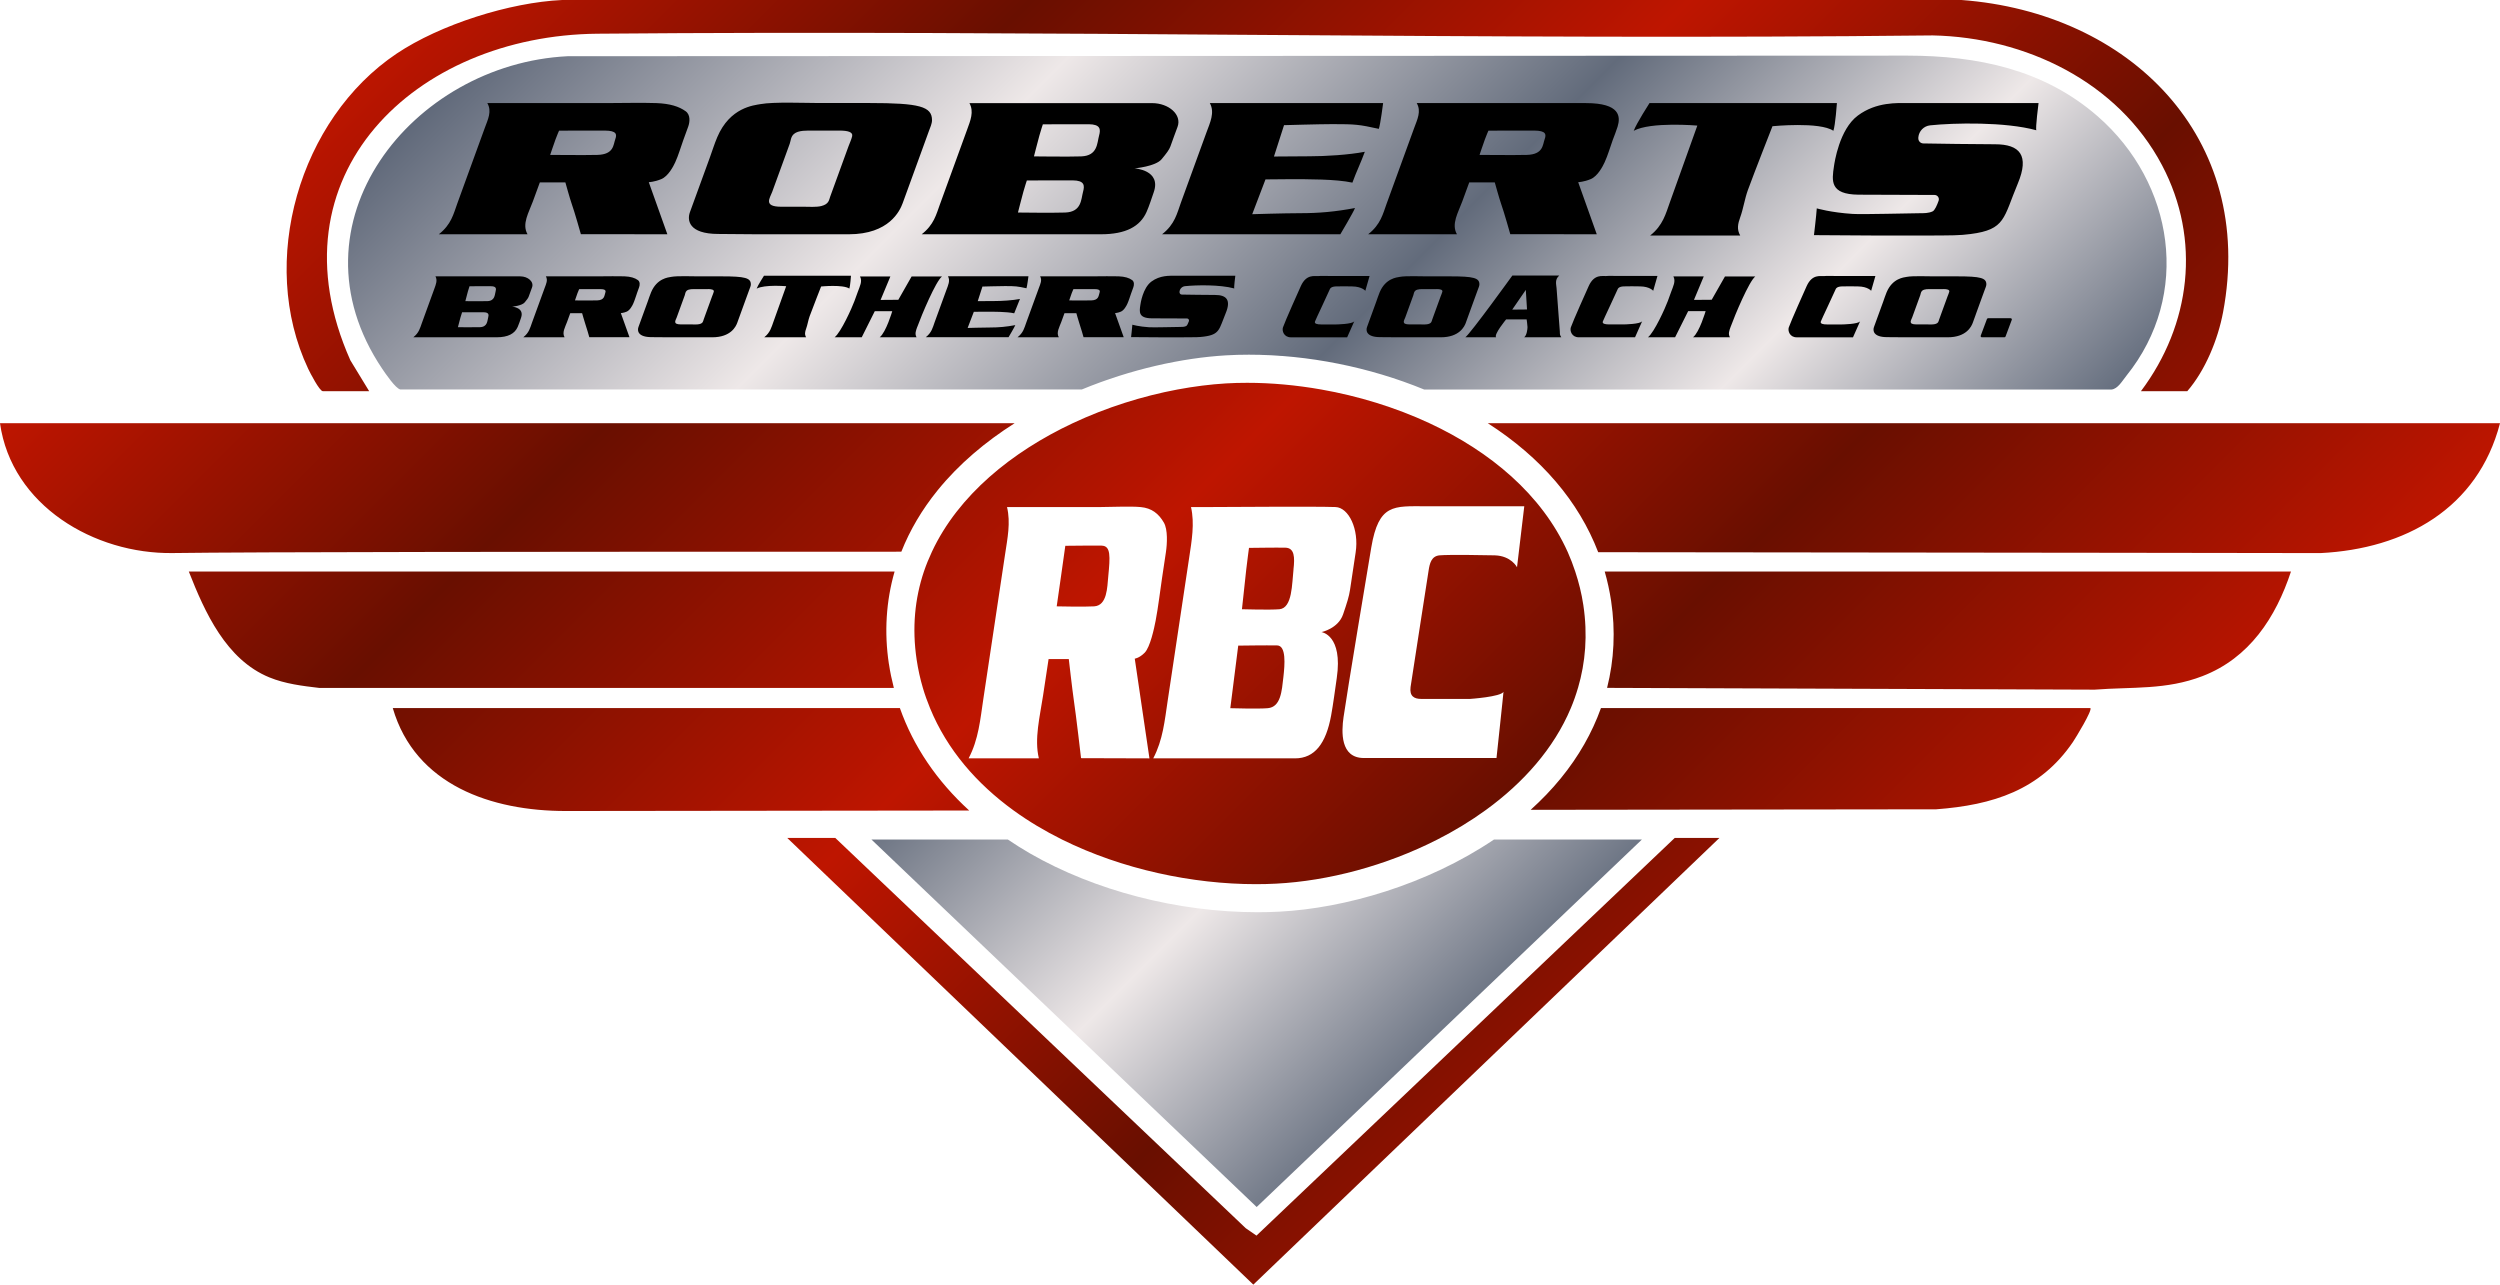
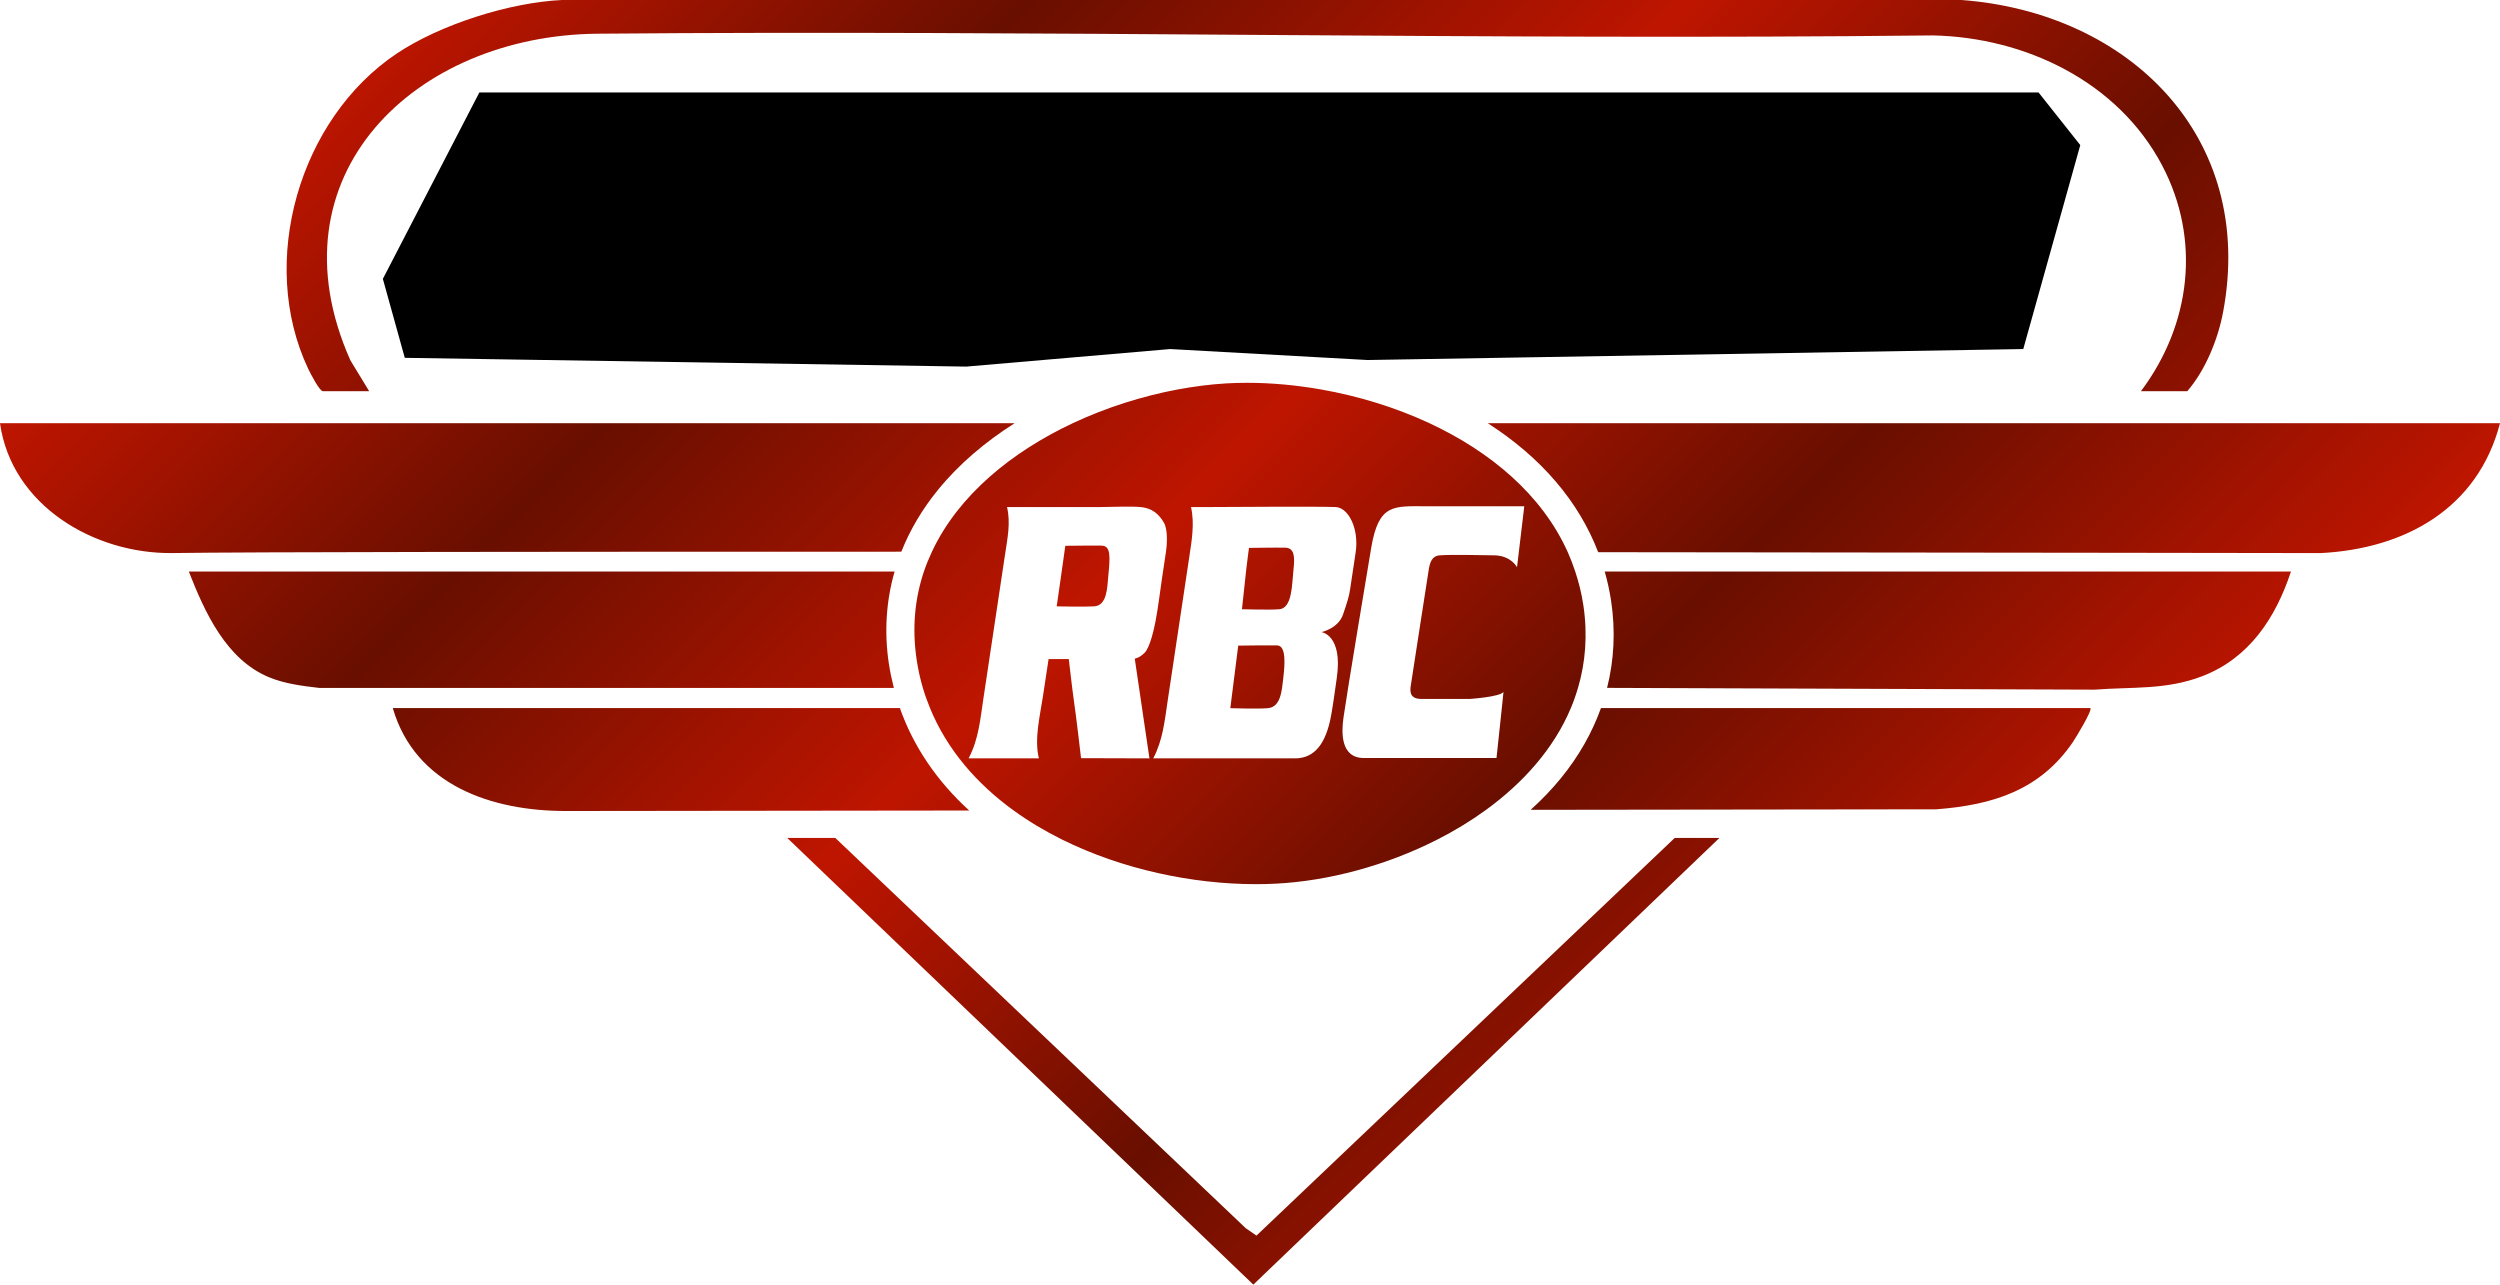
<svg xmlns="http://www.w3.org/2000/svg" id="Layer_2" version="1.1" viewBox="0 0 720 369.97">
  <defs>
    <style>
      .st0 {
        fill: url(#linear-gradient1);
      }

      .st1 {
        fill: url(#linear-gradient);
      }
    </style>
    <linearGradient id="linear-gradient" x1="220.389" y1="438.388" x2="503.99" y2="154.787" gradientTransform="translate(0 372) scale(1 -1)" gradientUnits="userSpaceOnUse">
      <stop offset="0" stop-color="#60697a" />
      <stop offset=".3" stop-color="#eee8e8" />
      <stop offset=".58" stop-color="#626b7b" />
      <stop offset=".8" stop-color="#eee8e8" />
      <stop offset="1" stop-color="#666f7f" />
    </linearGradient>
    <linearGradient id="linear-gradient1" x1="177.228" y1="427.348" x2="542.023" y2="62.552" gradientTransform="translate(0 372) scale(1 -1)" gradientUnits="userSpaceOnUse">
      <stop offset="0" stop-color="#be1500" />
      <stop offset=".24" stop-color="#690f00" />
      <stop offset=".5" stop-color="#be1500" />
      <stop offset=".74" stop-color="#690f00" />
      <stop offset="1" stop-color="#be1500" />
    </linearGradient>
  </defs>
  <polygon points="110.262 80.316 138.052 26.63 587.1 26.63 599.121 41.788 582.699 100.527 393.85 103.685 337.006 100.527 278.268 105.58 116.578 103.054 110.262 80.316" />
-   <path class="st1" d="M172.94,83.27h-3.06c-.61,0-3.09.01-3.09.01,0,0-.3.67-.47,1.14-.26.72-.73,2.1-.73,2.1,0,0,4.75.04,6.33,0,2.21-.06,2.11-1.35,2.38-2.1.24-.65.19-1.14-1.37-1.15h.01ZM439.73,44.61c4.76-.13,4.55-2.92,5.13-4.52.51-1.4.4-2.45-2.95-2.48-2.19-.02-4.4,0-6.59,0-1.32,0-6.65.02-6.65.02,0,0-.64,1.45-1,2.46-.57,1.56-1.56,4.52-1.56,4.52,0,0,10.24.1,13.64,0h-.02ZM172.07,44.61c4.76-.13,4.55-2.92,5.13-4.52.51-1.4.4-2.45-2.95-2.48-2.19-.02-4.4,0-6.59,0-1.32,0-6.65.02-6.65.02,0,0-.64,1.45-1,2.46-.57,1.56-1.56,4.52-1.56,4.52,0,0,10.24.1,13.64,0h-.02ZM559.7,83.27h-3.42c-.94,0-2.08-.07-2.68.45-.43.37-.42.91-.56,1.29-.2.54-.39,1.08-.59,1.62-.28.78-.57,1.56-.85,2.34-.3.83-.6,1.66-.9,2.48-.3.82-1.23,1.97,1.18,1.98h3.04c.69,0,1.66.08,2.35-.09,1.03-.26,1.03-.82,1.18-1.25.17-.48.35-.96.52-1.44.64-1.77,1.28-3.53,1.93-5.3.16-.44.38-.9.49-1.34.13-.57-.6-.76-1.68-.76l-.01.02ZM141.37,82.43c-1.02-.01-2.04,0-3.06,0-.61,0-3.09.01-3.09.01,0,0-.3.89-.47,1.51-.26.96-.73,2.78-.73,2.78,0,0,4.75.06,6.33,0,2.21-.08,2.11-1.79,2.38-2.78.24-.86.19-1.51-1.37-1.52l.01-0ZM435.52,89.17l4.26-.04-.35-5.64-3.91,5.68ZM413.71,83.27h-3.42c-.94,0-2.08-.07-2.68.45-.43.37-.42.91-.56,1.29-.2.54-.39,1.08-.59,1.62-.28.78-.57,1.56-.85,2.34-.3.83-.6,1.66-.9,2.48s-1.23,1.97,1.18,1.98h3.04c.69,0,1.66.08,2.35-.09,1.03-.26,1.03-.82,1.18-1.25.17-.48.35-.96.52-1.44.64-1.77,1.28-3.53,1.93-5.3.16-.44.38-.9.49-1.34.13-.57-.6-.76-1.68-.76l-.01.02ZM306.79,61.21c4.76-.18,4.55-3.86,5.13-5.98.51-1.85.4-3.24-2.95-3.28-2.19-.02-4.4,0-6.59,0-1.32,0-6.65.03-6.65.03,0,0-.64,1.92-1,3.25-.57,2.07-1.56,5.98-1.56,5.98,0,0,10.24.13,13.64,0h-.02ZM139.23,89.93c-1.02-.01-2.04,0-3.06,0-.61,0-3.09.01-3.09.01,0,0-.3.89-.47,1.51-.26.96-.73,2.78-.73,2.78,0,0,4.75.06,6.33,0,2.21-.08,2.11-1.79,2.38-2.78.24-.86.19-1.51-1.37-1.52l.01-0ZM311.4,45.04c4.76-.18,4.55-3.86,5.13-5.98.51-1.85.4-3.24-2.95-3.28-2.19-.02-4.4,0-6.59,0-1.32,0-6.65.03-6.65.03,0,0-.64,1.92-1,3.25-.57,2.07-1.56,5.98-1.56,5.98,0,0,10.24.13,13.64,0h-.02ZM608.1,112.19h-197.92c-15.74-6.46-33.45-10.04-50.49-10.04h0c-2.22,0-4.44.06-6.59.19-12.66.74-27.4,4-41.54,9.83H115.3c-1.36-.27-4.29-4.58-5.22-5.96-28.16-41.86,8.62-87.82,53.41-90.02l385.85-.17c20.23.03,39.34,3.98,54.83,17.51,21.96,19.19,27.03,51.34,8.22,74.7-1.17,1.45-2.45,3.78-4.3,3.96l.01-0ZM399.38,58.57c-1.1,3.02-1.72,6.06-5.35,8.9h25.57c-1.7-2.94.38-6.28,1.53-9.44.49-1.34,2.01-5.49,2.01-5.49h7.36s1.33,4.78,1.79,6.07c.88,2.45,2.67,8.83,2.67,8.83l24.91.03-5.35-15s1.63-.07,3.59-.88c2.01-.83,3.48-3.66,4.02-4.84.97-2.12,1.56-4.27,2.33-6.4.47-1.29,1.01-2.55,1.41-3.87.87-2.88.82-6.79-9.14-6.79h-48.71c1.37,2.36.17,4.69-.75,7.21-1,2.75-2.01,5.51-3.01,8.27-1.63,4.47-3.26,8.94-4.88,13.42l0-.02ZM270.71,58.82c-1.07,2.94-1.72,5.89-5.26,8.65h51.63c7.2,0,11.28-2.27,13.13-6.43.81-1.83,1.39-3.76,2.06-5.65,2.28-6.46-5.53-6.9-5.53-6.9,0,0,6.06-.52,7.82-2.65,1.4-1.69,2.17-2.7,2.52-3.67.68-1.87,1.34-3.76,2.05-5.62,1.32-3.52-2.53-6.85-7.32-6.85h-52.61c1.37,2.48.27,5.05-.69,7.7-.85,2.33-1.69,4.65-2.54,6.98-1.75,4.82-3.51,9.64-5.26,14.46l0-.02ZM198.69,61.14c-.79,2.16-.49,6.24,8.21,6.24,1.96,0,8.99.09,11.05.09h26.51c11.63,0,14.71-6.78,15.5-8.93.62-1.7,1.24-3.4,1.86-5.11,1.29-3.54,2.57-7.07,3.86-10.61.61-1.69,1.23-3.38,1.84-5.07.37-1,.9-2.14.9-3.14,0-3.94-3.54-4.94-18.08-4.94h-14.54c-3.7,0-13.01-.38-16.76.31-1.9.35-8.82.9-12.48,9.55-.82,1.94-1.44,3.95-2.16,5.93-1.21,3.33-2.42,6.66-3.64,9.99-.69,1.89-1.38,3.79-2.07,5.68l0.0.01ZM126.36,67.47h25.57c-1.7-2.94.38-6.28,1.53-9.44.49-1.34,2.01-5.49,2.01-5.49h7.36s1.33,4.78,1.79,6.07c.88,2.45,2.67,8.83,2.67,8.83l24.91.03-5.35-15s1.63-.07,3.59-.88c2.01-.83,3.48-3.66,4.02-4.84.97-2.12,1.55-4.27,2.33-6.4.47-1.29.94-2.58,1.41-3.87.47-1.28.72-3.41-.74-4.45-1.92-1.37-4.46-2.18-8.4-2.34-3.84-.15-10.71,0-14.63,0h-34.08c1.37,2.36.17,4.69-.75,7.21-1,2.75-2.01,5.51-3.01,8.27-1.63,4.47-3.26,8.94-4.88,13.42-1.1,3.02-1.72,6.06-5.35,8.9l0-.02ZM147.48,88.32s2.81-.24,3.63-1.23c.65-.78,1.01-1.25,1.17-1.71.32-.87.62-1.74.95-2.61.61-1.63-1.18-3.18-3.4-3.18h-24.42c.64,1.15.12,2.35-.32,3.57-.39,1.08-.79,2.16-1.18,3.24-.81,2.24-1.63,4.48-2.44,6.72-.5,1.37-.8,2.74-2.44,4.02h23.97c3.35,0,5.24-1.05,6.1-2.99.38-.85.65-1.75.96-2.62,1.06-3-2.57-3.21-2.57-3.21l-.01 0ZM183.41,84.54c.22-.6.44-1.2.65-1.8.22-.6.33-1.58-.34-2.07-.89-.64-2.07-1.01-3.9-1.09-1.78-.07-4.98,0-6.79,0h-15.82c.63,1.1.08,2.18-.35,3.35-.47,1.28-.93,2.56-1.4,3.84-.76,2.08-1.51,4.15-2.27,6.23-.51,1.4-.8,2.82-2.48,4.13h11.88c-.79-1.37.18-2.92.71-4.38.23-.62.93-2.55.93-2.55h3.42s.62,2.22.83,2.82c.41,1.14,1.24,4.1,1.24,4.1h11.57l-2.49-6.95s.76-.03,1.67-.41c.93-.39,1.62-1.7,1.87-2.25.45-.99.72-1.98,1.08-2.97l-.01 0ZM216.24,81.88c0-1.83-1.64-2.29-8.4-2.29h-6.75c-1.72,0-6.04-.18-7.78.15-.88.16-4.1.42-5.79,4.43-.38.9-.67,1.84-1,2.75-.56,1.55-1.13,3.09-1.69,4.64-.32.88-.64,1.76-.96,2.64-.36,1-.23,2.9,3.81,2.9.91,0,4.18.04,5.13.04h12.31c5.4,0,6.83-3.15,7.2-4.15.29-.79.58-1.58.86-2.37.6-1.64,1.2-3.28,1.79-4.93.29-.78.57-1.57.86-2.35.17-.47.42-.99.42-1.46h-.01ZM244.61,83.13c.26-.72.47-3.71.47-3.71h-25.06s-1.75,2.72-2.11,3.71c2.27-1.24,8.51-.7,8.51-.7,0,0-2.98,8.37-3.69,10.3-.52,1.43-.9,3.06-2.62,4.4h12.05c-.48-.82-.32-1.57,0-2.44.42-1.15.6-2.47,1.02-3.62.86-2.35,3.3-8.56,3.3-8.56,0,0,6.32-.63,8.15.61l-.02.01ZM264.18,94.15c1.23-3.39,5.33-13.17,7.11-14.52h-8.75l-3.82,6.71-5.11.04,2.82-6.76h-8.75c.76,1.38-.08,2.89-.61,4.37-.33.92-.67,1.83-1,2.75-.72,1.96-3.88,8.98-5.7,10.4h7.81l3.76-7.52h5.03s-1.78,6.08-3.62,7.52h10.62c-.57-.98-.18-1.94.2-2.99l.01-0ZM292.43,93.63c-2.62.49-4.76.69-7.37.69-2.04,0-6.38.13-6.38.13l1.78-4.65s2.36-.03,3.18-.03c2.52,0,6.26-.02,8.45.46.55-1.52,1.11-2.61,1.66-4.13-2.15.42-5.29.6-7.42.6-1.59,0-4.74.03-4.74.03l1.35-4.2s4.74-.14,6.48-.14c3.07,0,3.53.05,6.2.63.21-.58.57-3.45.57-3.45h-23.17c.7,1.27.03,2.6-.46,3.95-.36.99-.72,1.97-1.08,2.96-.78,2.13-1.55,4.26-2.33,6.39-.52,1.44-.8,2.9-2.53,4.25h23.84s1.76-2.97,1.96-3.51l.01.02ZM321.14,90.17s.76-.03,1.66-.41c.93-.39,1.62-1.7,1.87-2.25.45-.99.72-1.98,1.08-2.97.22-.6.44-1.2.65-1.8.22-.6.33-1.58-.34-2.07-.89-.64-2.07-1.01-3.9-1.09-1.78-.07-4.98,0-6.79,0h-15.82c.63,1.1.08,2.18-.35,3.35-.47,1.28-.93,2.56-1.4,3.84-.76,2.08-1.51,4.15-2.27,6.23-.51,1.4-.8,2.82-2.48,4.13h11.88c-.79-1.37.18-2.92.71-4.38.23-.62.93-2.55.93-2.55h3.42s.62,2.22.83,2.82c.41,1.14,1.24,4.1,1.24,4.1h11.57l-2.49-6.95 0.0 0ZM355.77,79.42h-17.4c-1.47,0-4.27-.18-6.76,1.67-2.49,1.85-3.13,6.33-3.19,6.76-.3,2-.55,3.78,3.27,3.83l10.17.04c.4,0,.68.4.55.77-.2.58-.51,1.28-.8,1.42-.54.25-1.14.25-1.76.25-1.39,0-7.55.18-8.93.09-2.93-.18-4.8-.74-4.8-.74-.06.95-.37,3.58-.37,3.58,0,0,7.26.06,8.7.06h5.8c4.22-.01,4.94-.01,6.45-.2,4.67-.6,4.38-2.14,6.3-6.74,1.58-3.78.28-5.26-3.05-5.26-2.67,0-7.71-.08-9.59-.11-.39,0-.7-.35-.66-.74v-.08c.08-.84.74-1.51,1.58-1.6,3.17-.33,10.05-.49,14.2.66-.15-.25.29-3.64.29-3.64l-0-.02ZM360.22,67.47h25.8s3.8-6.39,4.22-7.56c-5.64,1.06-10.26,1.49-15.86,1.49-4.4,0-13.74.29-13.74.29l3.82-10.02s5.09-.06,6.84-.06c5.44,0,13.47-.04,18.19.99,1.19-3.27,2.38-5.61,3.58-8.89-4.63.9-11.38,1.3-15.97,1.3-3.43,0-10.2.07-10.2.07l2.9-9.03s10.22-.3,13.95-.3c6.62,0,7.61.1,13.35,1.36.46-1.25,1.24-7.42,1.24-7.42h-49.91c1.5,2.72.07,5.61-.99,8.51-.77,2.12-1.55,4.25-2.32,6.37-1.67,4.59-3.34,9.18-5.01,13.77-1.13,3.1-1.72,6.24-5.44,9.14h25.55l0-.01ZM393.21,83.76l1.23-4.28h-11.88c-.94,0-1.97-.06-2.93.03-1.02.09-3.38-.65-4.98,2.86-.37.81-4.62,10.3-5.16,11.93-.33.99.27,2.85,2.28,2.85h16.21s2.07-4.66,2.06-4.64c-.48.87-5.24.93-5.24.93h-4.27c-1.19,0-2.02-.19-1.82-.83.16-.5,3.94-8.43,4.16-9.04.18-.51.48-1.02,1.86-1.08,1.55-.06,3.16-.02,4.69,0,2.83.03,3.8,1.27,3.8,1.27l-.01 0ZM422.14,92.99c.29-.79.58-1.58.86-2.37.6-1.64,1.2-3.28,1.79-4.93.29-.78.57-1.57.86-2.35.17-.47.42-.99.42-1.46,0-1.83-1.64-2.29-8.4-2.29h-6.75c-1.72,0-6.04-.18-7.78.15-.88.16-4.1.42-5.79,4.43-.38.9-.67,1.84-1,2.75-.56,1.55-1.13,3.09-1.69,4.64-.32.88-.64,1.76-.96,2.64-.36,1-.23,2.9,3.81,2.9.91,0,4.18.04,5.13.04h12.31c5.4,0,6.83-3.15,7.2-4.15h-.01ZM449.66,97.14c-.08-.14-.16-.27-.24-.41-.23-.39-.16-.87-.19-1.29-.06-.75-.11-1.5-.17-2.24-.05-.69-.1-1.39-.16-2.08-.2-2.71-.41-5.41-.61-8.12-.09-1.17-.57-2.48.78-3.65h-13.51s-11.91,16.52-13.54,17.79h8.85c-.69-.83,2.89-5.15,2.89-5.15h5.91s.24,1.59.25,2.21c0,.55-.2,2.43-.97,2.94h10.72l-.01 0ZM472.94,92.5c-.48.87-5.24.93-5.24.93h-4.27c-1.19,0-2.02-.19-1.82-.83.16-.5,3.94-8.43,4.16-9.04.18-.51.48-1.02,1.86-1.08,1.55-.06,3.16-.02,4.69,0,2.83.03,3.8,1.27,3.8,1.27l1.23-4.28h-11.88c-.94,0-1.97-.06-2.93.03-1.02.09-3.38-.65-4.98,2.86-.37.81-4.62,10.3-5.16,11.93-.33.99.27,2.85,2.28,2.85h16.21s2.07-4.66,2.06-4.64l-.01 0ZM505.54,79.62h-8.75l-3.82,6.71-5.11.04,2.82-6.76h-8.75c.76,1.38-.08,2.89-.61,4.37-.33.92-.67,1.83-1,2.75-.72,1.96-3.88,8.98-5.7,10.4h7.81l3.76-7.52h5.03s-1.78,6.08-3.62,7.52h10.62c-.57-.98-.18-1.94.2-2.99,1.23-3.39,5.33-13.17,7.11-14.52l.01-0ZM510.47,36.35s13.62-1.35,17.54,1.32c.57-1.55,1.02-7.99,1.02-7.99h-53.97s-3.77,5.85-4.55,7.99c4.88-2.67,18.32-1.5,18.32-1.5,0,0-6.42,18.02-7.94,22.18-1.12,3.09-1.94,6.58-5.65,9.48h25.94c-1.02-1.77-.68-3.38,0-5.25.9-2.48,1.29-5.31,2.19-7.79,1.84-5.06,7.1-18.44,7.1-18.44h-0ZM538.89,83.76l1.23-4.28h-11.88c-.94,0-1.97-.06-2.93.03-1.02.09-3.38-.65-4.98,2.86-.37.81-4.62,10.3-5.16,11.93-.33.99.27,2.85,2.28,2.85h16.21s2.07-4.66,2.06-4.64c-.48.87-5.24.93-5.24.93h-4.27c-1.19,0-2.02-.19-1.82-.83.16-.5,3.94-8.43,4.16-9.04.18-.51.48-1.02,1.86-1.08,1.55-.06,3.16-.02,4.69,0,2.83.03,3.8,1.27,3.8,1.27l-.01 0ZM569,90.62c.6-1.64,1.2-3.28,1.79-4.93.29-.78.57-1.57.86-2.35.17-.47.42-.99.42-1.46,0-1.83-1.64-2.29-8.4-2.29h-6.75c-1.72,0-6.04-.18-7.78.15-.88.16-4.1.42-5.79,4.43-.38.9-.67,1.84-1,2.75-.56,1.55-1.13,3.09-1.69,4.64-.32.88-.64,1.76-.96,2.64-.36,1-.23,2.9,3.81,2.9.91,0,4.18.04,5.13.04h12.31c5.4,0,6.83-3.15,7.2-4.15.29-.79.58-1.58.86-2.37h-.01ZM579.39,92.12c.09-.23-.08-.47-.33-.47h-6.49c-.15,0-.28.09-.33.23l-1.79,4.79c-.09.23.08.47.33.47h6.49c.15,0,.28-.09.33-.23l1.79-4.79ZM587.1,29.69s-14.85-.01-17.76-.01h-19.71c-3.17,0-9.2-.39-14.57,3.6-5.37,3.99-6.73,13.64-6.87,14.55-.65,4.31-1.19,8.15,7.05,8.24l21.91.08c.86,0,1.46.85,1.17,1.67-.44,1.24-1.09,2.77-1.73,3.06-1.16.54-2.46.53-3.8.53-3,0-16.25.39-19.23.2-6.3-.4-10.33-1.6-10.33-1.6-.13,2.06-.81,7.71-.81,7.71,0,0,15.63.12,18.73.12,4.17,0,8.33.01,12.5,0,9.08-.03,10.63-.02,13.89-.44,10.06-1.29,9.43-4.62,13.58-14.52,3.41-8.14.6-11.33-6.56-11.33-5.76,0-16.61-.17-20.65-.24-.85-.01-1.5-.74-1.43-1.59v-.17c.17-1.82,1.59-3.26,3.4-3.45,6.82-.72,21.64-1.05,30.59,1.42-.31-.54.63-7.83.63-7.83ZM224.92,59.54h6.56c1.48,0,3.58.17,5.06-.2,2.22-.56,2.21-1.77,2.55-2.7.38-1.03.75-2.07,1.13-3.1,1.38-3.8,2.77-7.6,4.15-11.41.35-.96.83-1.93,1.05-2.89.29-1.22-1.28-1.63-3.63-1.63h-7.36c-2.02,0-4.48-.14-5.77.97-.93.8-.91,1.95-1.21,2.79-.42,1.17-.85,2.33-1.27,3.5-.61,1.68-1.23,3.37-1.84,5.05-.65,1.78-1.3,3.56-1.95,5.35-.64,1.76-2.64,4.25,2.53,4.27h0ZM315.28,83.27h-3.06c-.61,0-3.09.01-3.09.01,0,0-.3.67-.47,1.14-.26.72-.73,2.1-.73,2.1,0,0,4.75.04,6.33,0,2.21-.06,2.11-1.35,2.38-2.1.24-.65.19-1.14-1.37-1.15h.01ZM203.88,83.27h-3.42c-.94,0-2.08-.07-2.68.45-.43.37-.42.91-.56,1.29-.2.54-.39,1.08-.59,1.62-.28.78-.57,1.56-.85,2.34-.3.83-.6,1.66-.9,2.48-.3.82-1.23,1.97,1.18,1.98h3.04c.69,0,1.66.08,2.35-.09,1.03-.26,1.03-.82,1.18-1.25.17-.48.35-.96.52-1.44.64-1.77,1.28-3.53,1.93-5.3.16-.44.38-.9.49-1.34.13-.57-.6-.76-1.68-.76l-.01.02ZM296.63,245.78c-2.21-1.27-4.31-2.61-6.36-3.99h-39.29l110.94,105.83,110.94-105.83h-42.6c-19.3,13.01-42.98,19.8-61.84,20.77-2.04.11-4.14.16-6.24.16-22.94,0-46.83-6.17-65.55-16.94Z" />
  <path class="st0" d="M372.53,164.01c-.46,4.05-.29,11.11-4.06,11.45-2.69.24-10.79,0-10.79,0,0,0,.79-7.49,1.24-11.45.29-2.55.79-6.22.79-6.22,0,0,4.22-.06,5.26-.06,1.74,0,3.48-.04,5.21,0,2.66.07,2.74,2.75,2.34,6.28h.01ZM454.46,198.11c-.58,1.99-1.26,3.93-2.06,5.83-4.89,11.64-13.67,21.48-24.43,29.31-4.39,3.19-9.11,6.05-14.03,8.55-14.81,7.54-31.44,11.92-46.4,12.69-1.91.1-3.86.15-5.83.15-18.16,0-38.42-4.22-55.82-12.84-4.92-2.44-9.61-5.23-13.96-8.38-10.6-7.68-19.16-17.48-24.08-29.48-.77-1.89-1.48-3.82-2.06-5.81-.77-2.61-1.37-5.31-1.79-8.11-1.38-9.2-.51-17.68,2.08-25.4.66-1.95,1.44-3.85,2.31-5.71,7.6-16.27,23-28.77,40.55-37.02,9.73-4.57,20.1-7.82,30.16-9.71,4.77-.89,9.48-1.49,14-1.76,2-.12,4.05-.17,6.12-.17,6.87,0,14.08.65,21.33,1.93,10.58,1.87,21.25,5.1,31.13,9.7,17.42,8.12,32.35,20.48,39.84,37.14.81,1.81,1.52,3.68,2.15,5.59,1.02,3.09,1.83,6.29,2.33,9.65,1.29,8.56.62,16.52-1.53,23.85l-.01 0ZM331.04,218.41l-4.23-28.72s1.29-.13,2.84-1.69c1.59-1.6,2.75-7.02,3.18-9.28.77-4.07,1.23-8.18,1.84-12.26l1.11-7.41c.37-2.46.57-6.53-.58-8.53-1.52-2.63-3.53-4.18-6.65-4.48-3.04-.29-8.48-.01-11.57-.01h-26.96c1.08,4.52.13,8.98-.59,13.81-.79,5.28-1.59,10.55-2.38,15.83-1.29,8.57-2.58,17.13-3.86,25.69-.87,5.79-1.36,11.61-4.23,17.04h20.23c-1.35-5.63.3-12.03,1.21-18.08.39-2.56,1.59-10.51,1.59-10.51h5.82s1.05,9.15,1.42,11.63c.7,4.69,2.11,16.91,2.11,16.91l19.7.06v-0ZM380.61,182.04s4.79-1.01,6.19-5.08c1.11-3.24,1.72-5.17,2-7.04.54-3.59,1.06-7.19,1.62-10.77,1.05-6.74-2-12.99-5.79-13.12-6.32-.22-31.26,0-36.03,0h-5.59c1.08,4.75.21,9.68-.55,14.74-.67,4.46-1.34,8.91-2.01,13.37-1.39,9.23-2.78,18.46-4.16,27.7-.85,5.64-1.36,11.28-4.16,16.57h40.84c5.7,0,8.93-4.34,10.39-12.32.64-3.51,1.1-7.2,1.63-10.82,1.8-12.37-4.37-13.22-4.37-13.22l-.01-.01ZM439.01,145.8h-28.44c-9.17,0-13.5-.77-15.64,11.85-.57,3.35-7.07,42.3-8,48.96-.57,4.05-1.01,11.7,5.88,11.7h38.18s2.06-19.14,2.01-19.06c-.78,1.44-9.63,2.04-9.63,2.04h-14.05c-2.02,0-3.42-.76-3.08-3.41.27-2.05,4.83-31.04,5.19-33.52.31-2.11.82-4.2,3.15-4.42,2.64-.24,13.29-.07,15.88,0,4.8.13,6.44,3.43,6.44,3.43l2.09-17.57.02 0ZM317.28,157.14c-1.73-.03-3.48,0-5.21,0-1.04,0-5.26.05-5.26.05,0,0-.96,6.86-1.24,8.79-.45,2.99-1.24,8.65-1.24,8.65,0,0,8.1.18,10.79,0,3.77-.25,3.75-5.48,4.06-8.65.55-5.67.77-8.78-1.89-8.83l-.01-.01ZM367.82,185.88c-1.73-.04-4.22,0-5.95,0-1.04,0-5.26.06-5.26.06l-2.28,18.02s8.1.24,10.79,0c3.76-.34,4.04-4.94,4.5-8.99.4-3.54.86-9.02-1.8-9.09ZM464,173.05c1.29,8.58.87,17-1.16,25.06h.78l139.64.51c10.89-.84,20.59.14,31.06-3.9,13.5-5.21,21.09-16.83,25.48-30.11h-197.64c.79,2.75,1.4,5.57,1.84,8.44h0ZM256,191.22c-1.38-9.15-.8-18.1,1.64-26.61H54.38c4.61,11.75,10.76,25.38,23.18,30.47,4.58,1.88,9.54,2.47,14.43,3.05h165.44c-.58-2.27-1.07-4.57-1.42-6.92l-.01.01ZM259.58,158.9c2.46-6.21,5.95-12.14,10.46-17.7,6.14-7.57,13.78-13.99,22.18-19.32H0c3.33,23.72,27.18,37.73,49.78,37.4,21.78-.32,108.18-.4,209.79-.39l.01.01ZM428.48,121.88c15.43,9.91,26.19,22.54,31.8,37.15,114.57.11,208.04.26,208.04.26,24.3-1.22,45.29-12.79,51.68-37.41,0,0-291.52,0-291.52 0ZM92.97,112.66h13.35l-5.42-8.9C77.21,50.5,119.54,10.17,172.09,9.71c128.1-1.12,256.41,1.91,384.56.49,26.65.55,53.33,13.34,66.02,37.39,11.31,21.45,8.28,45.94-6.08,65.07h13.35c5.19-6,8.82-14.88,10.3-22.72,9.51-50.5-27.03-86.33-75.33-89.94H161.89c-15.08.7-35.12,7.04-47.67,15.45-28.01,18.78-40,59.96-25.47,90.75.55,1.17,3.28,6.46,4.22,6.46ZM259.17,203.93H113.12c6.48,22.23,28.51,29.64,49.79,29.64,3.76,0,53.37-.06,116.22-.14-9.32-8.51-16.06-18.44-19.96-29.5ZM461.07,203.94c-2.55,7.12-6.41,13.92-11.57,20.23-2.64,3.24-5.56,6.25-8.67,9.06,65.56-.08,116.8-.15,116.8-.15,16.27-1.23,29.91-5.48,39.37-19.38.77-1.14,5.67-9.16,5.03-9.77h-140.95l-.01.01ZM361.87,355.86l-3.1-2.14-118.21-112.4h-13.84l134.24,128.65,134.24-128.65h-12.87l-120.47,114.54h.01Z" />
</svg>